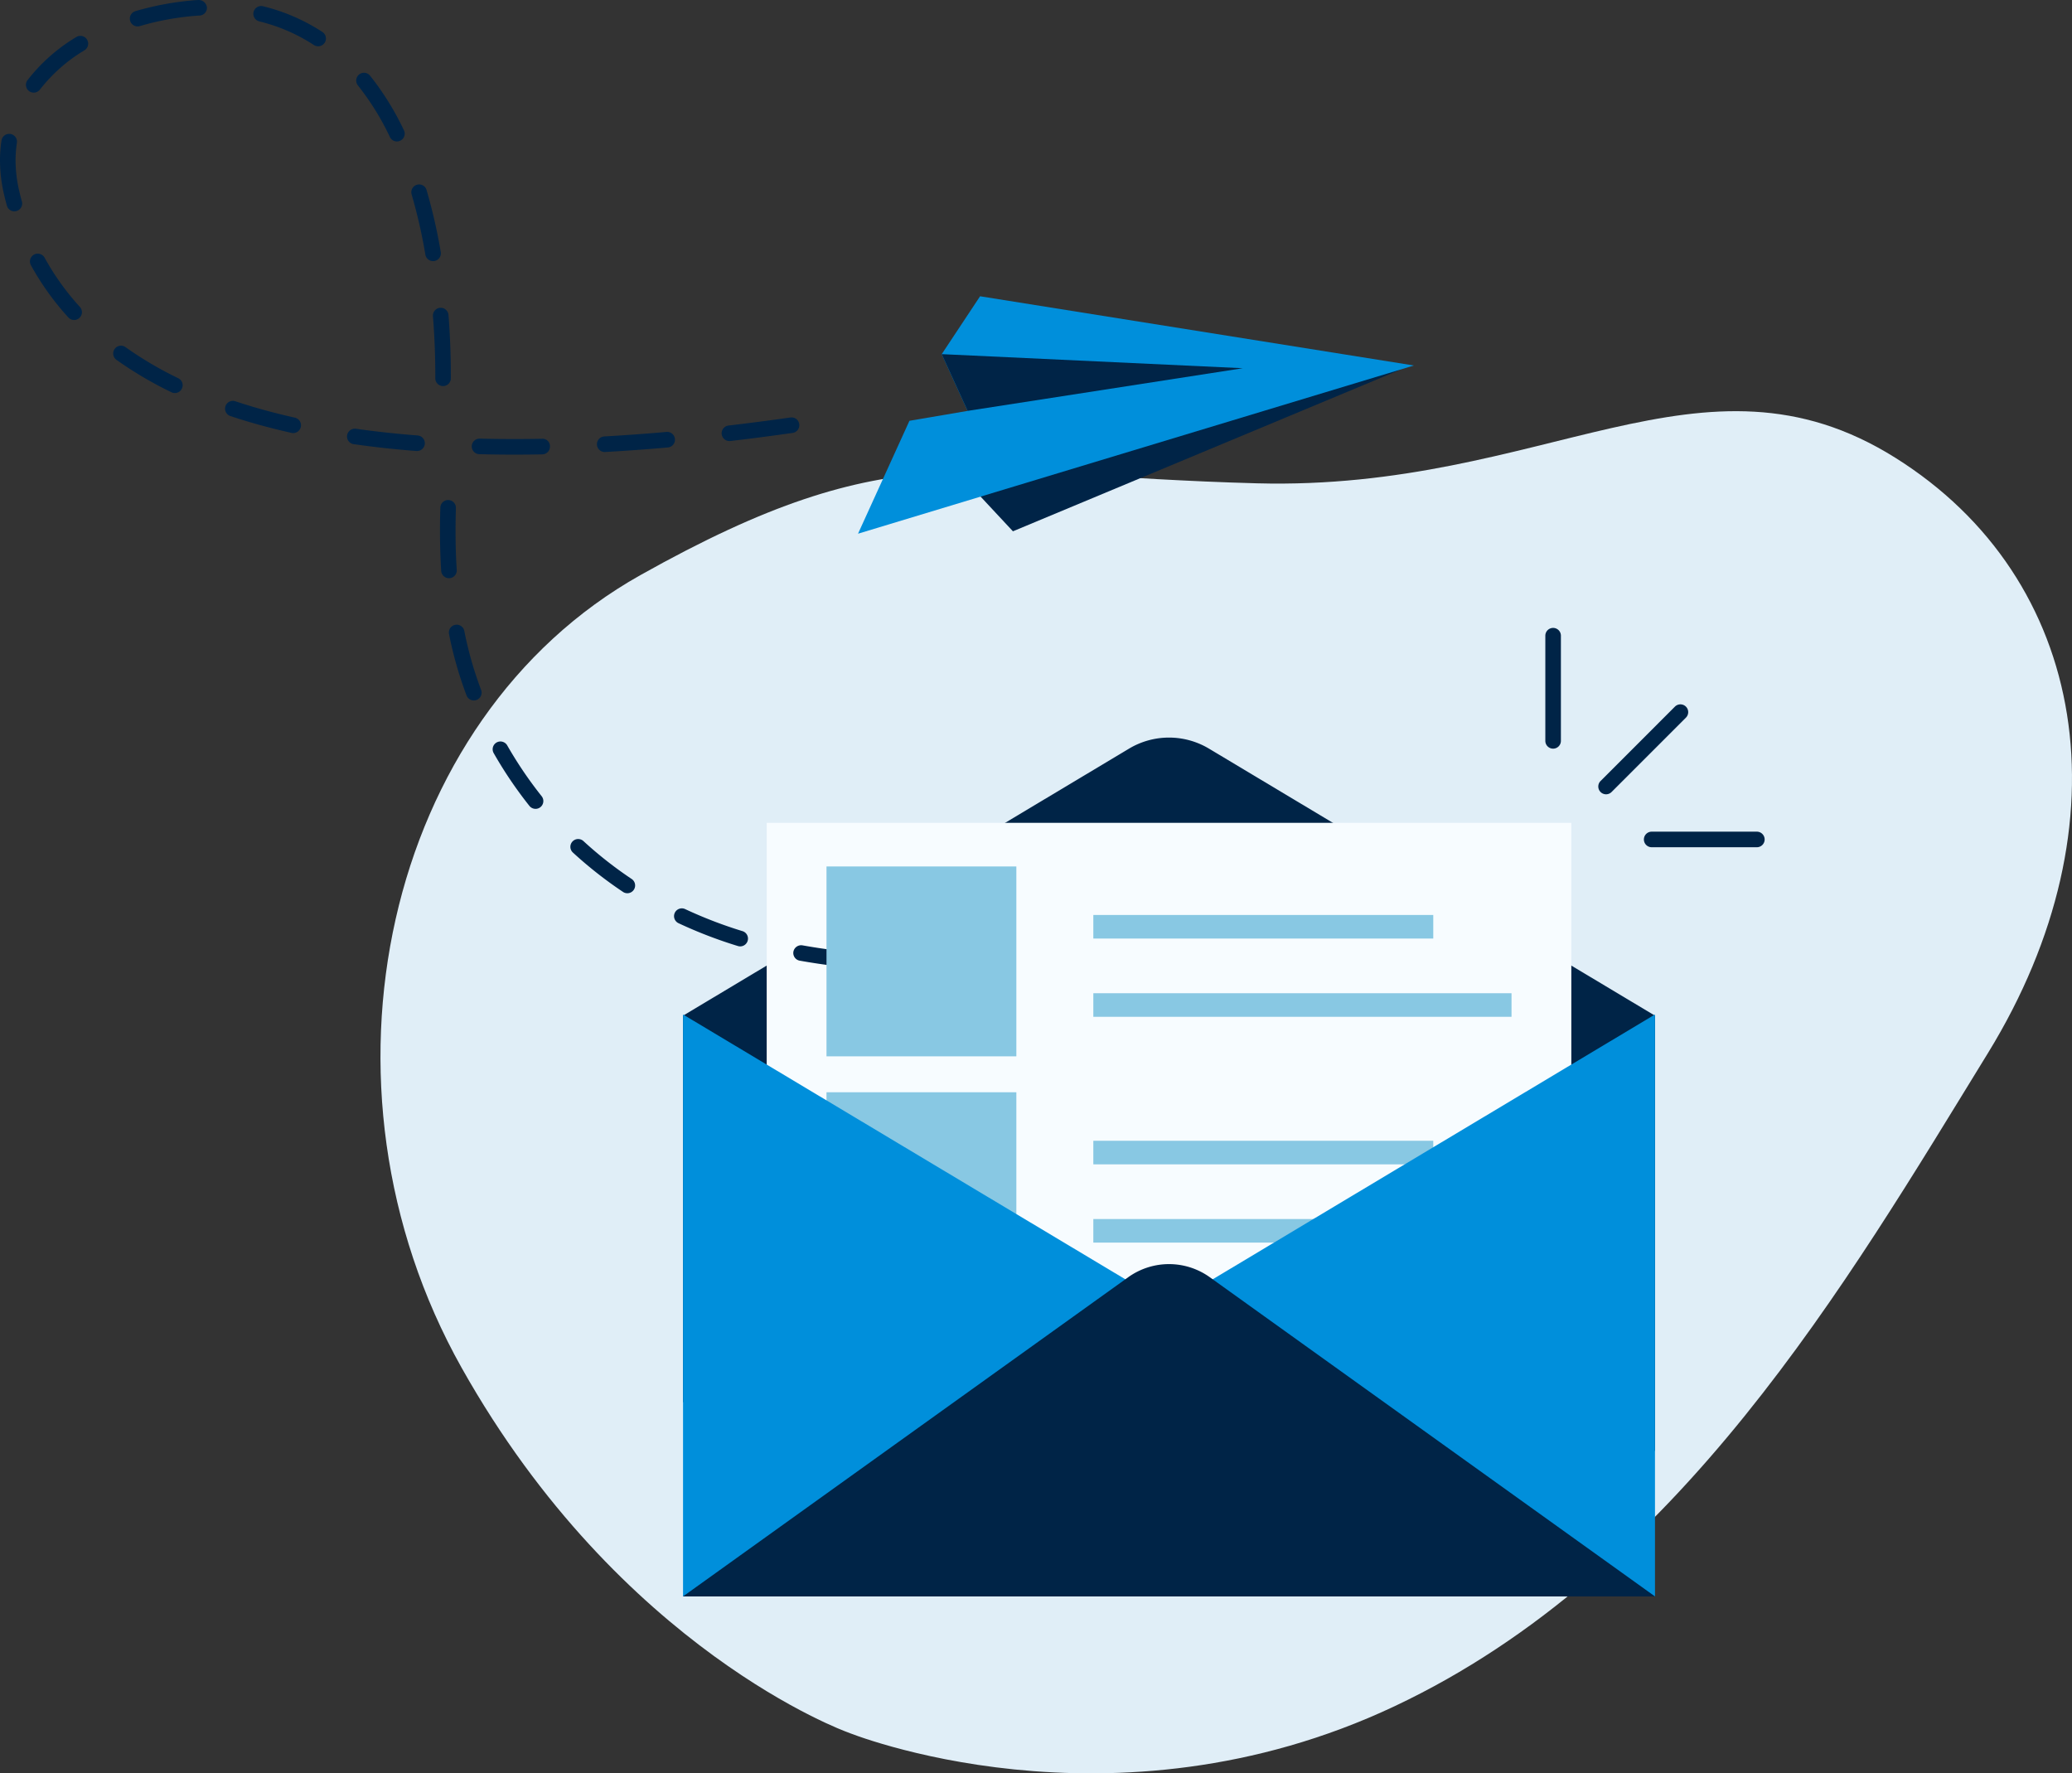
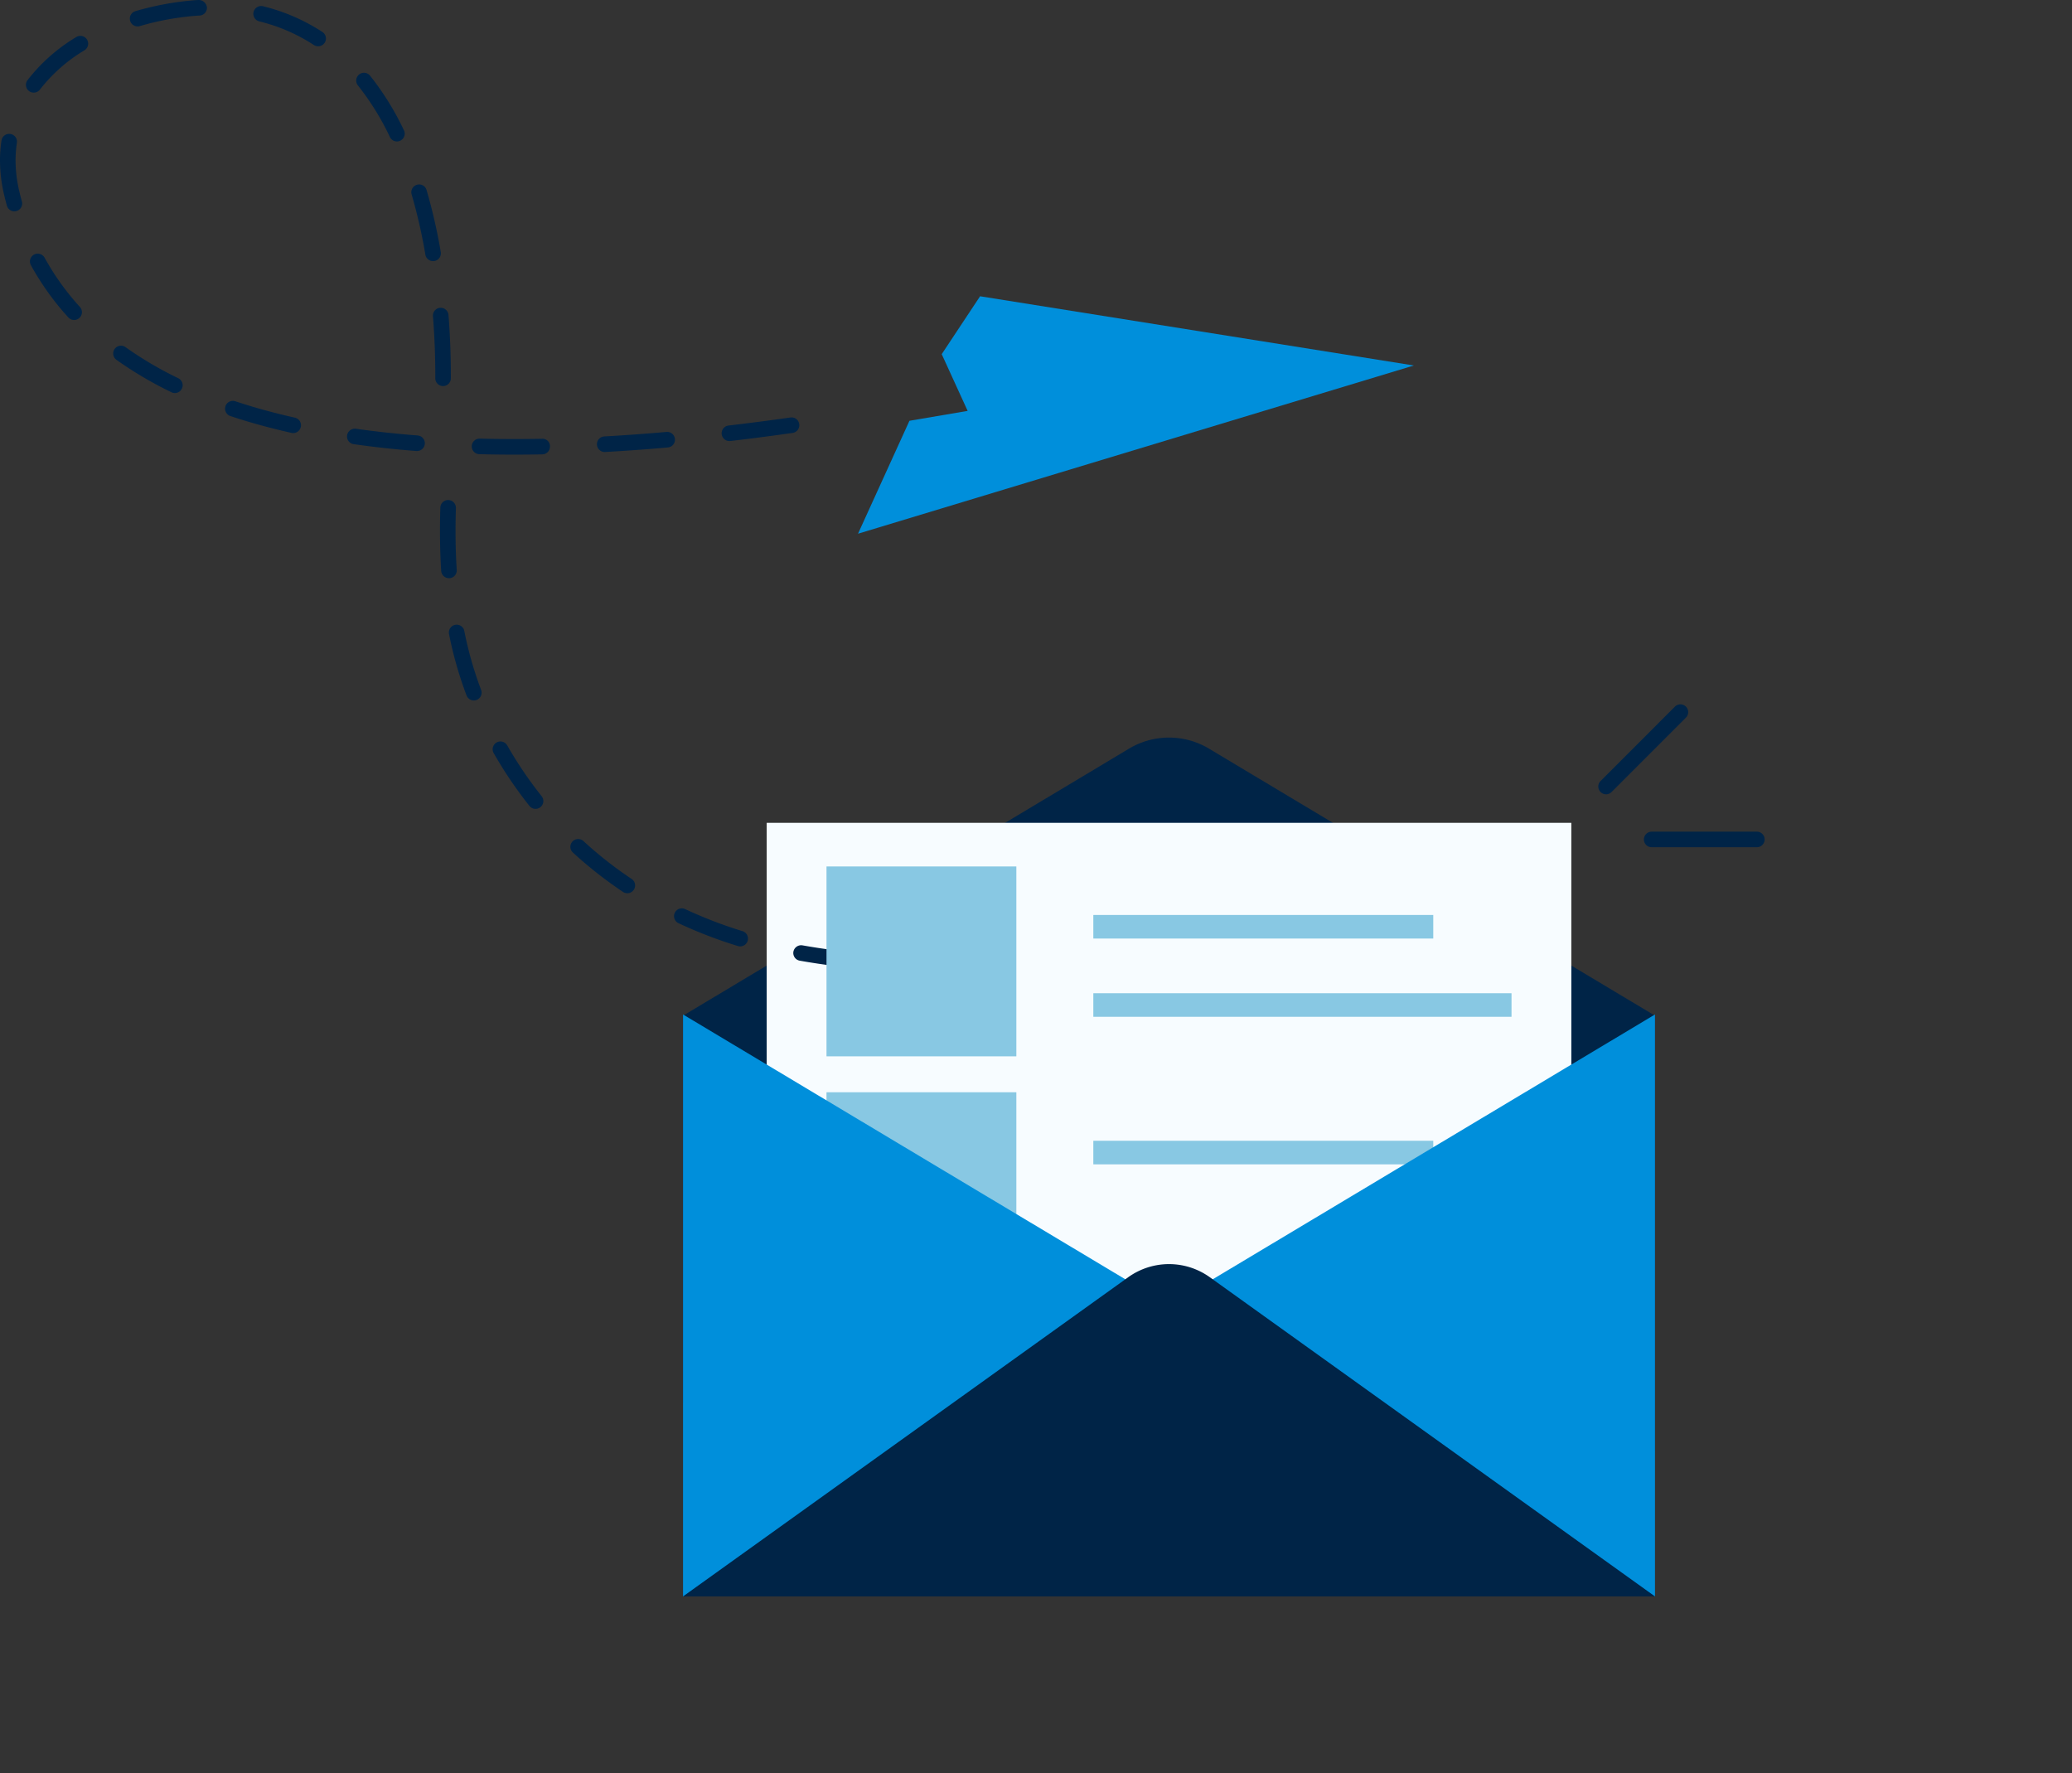
<svg xmlns="http://www.w3.org/2000/svg" width="527.5" height="451.416" viewBox="0 0 527.5 451.416">
  <rect x="0" y="0" width="527.5" height="451.416" fill="#333333" stroke="none" />
  <defs>
    <style>.a{fill:#e0eef7;}.b{fill:#002447;}.c{fill:#f7fcff;}.d{fill:#008fdb;}.e{fill:#88c8e3;}.f{fill:none;stroke:#88c8e3;stroke-miterlimit:10;stroke-width:6px;}</style>
  </defs>
-   <path class="a" d="M-1961.809,4549.859s67.075,27.568,139.462-6.621,114.906-107.538,150.956-166.186,25.556-120.854-23.625-151.622-89.054,8.5-162.45,6.547-92-13.082-156.977,23.376-85.983,129.728-45.5,201.774S-1961.809,4549.859-1961.809,4549.859Z" transform="translate(2177.469 -4108.946)" />
  <path class="b" d="M-2019.739,4350.061l113.552-67.979a19.8,19.8,0,0,1,20.341,0l113.552,67.979v110.8l-247.445-12.407Z" transform="translate(2193.629 -4091.514)" />
  <path class="c" d="M0,0H204.846V177.027H0Z" transform="translate(195.189 209.456)" />
  <g transform="translate(393.418 159.839)">
    <g transform="translate(13.48 19.455)">
      <path class="b" d="M-1833.636,4295.481a1.977,1.977,0,0,1-1.4-.581,1.982,1.982,0,0,1,0-2.8l18.93-18.933a1.981,1.981,0,0,1,2.8,0,1.98,1.98,0,0,1,0,2.8l-18.93,18.934A1.972,1.972,0,0,1-1833.636,4295.481Z" transform="translate(1835.618 -4272.583)" />
    </g>
-     <path class="b" d="M-1844.287,4287.945a1.983,1.983,0,0,1-1.983-1.981v-26.773a1.982,1.982,0,0,1,1.983-1.981,1.981,1.981,0,0,1,1.982,1.981v26.773A1.982,1.982,0,0,1-1844.287,4287.945Z" transform="translate(1846.27 -4257.21)" />
    <g transform="translate(25.094 51.867)">
      <path class="b" d="M-1797.684,4302.16h-26.776a1.982,1.982,0,0,1-1.981-1.981,1.983,1.983,0,0,1,1.981-1.983h26.776a1.983,1.983,0,0,1,1.982,1.983A1.982,1.982,0,0,1-1797.684,4302.16Z" transform="translate(1826.441 -4298.195)" />
    </g>
  </g>
  <g transform="translate(218.443 75.412)">
-     <path class="b" d="M-1963.626,4232.516l12.976,13.916,98.9-41.253Z" transform="translate(1990.085 -4186.598)" />
    <path class="d" d="M-1953.461,4190.5l-9.769,14.738,6.6,14.44-14.816,2.521-13.092,28.744,141.51-42.822Z" transform="translate(1984.534 -4190.496)" />
-     <path class="b" d="M-1961.1,4216.583l-6.6-14.441,76.65,3.584Z" transform="translate(1989.004 -4187.405)" />
  </g>
  <g transform="translate(112.011 127.283)">
    <path class="b" d="M-1941.744,4351.616c-1.087,0-2.179-.007-3.266-.021a1.981,1.981,0,0,1-1.96-2,1.937,1.937,0,0,1,2-1.958c5.137.057,10.236-.023,15.83-.26h.084a1.984,1.984,0,0,1,1.983,1.9,1.984,1.984,0,0,1-1.9,2.066C-1933.449,4351.524-1937.63,4351.616-1941.744,4351.616Zm-19.161-.782a1.484,1.484,0,0,1-.174-.007c-5.464-.468-10.84-1.167-15.976-2.082a1.984,1.984,0,0,1-1.6-2.3,2.014,2.014,0,0,1,2.3-1.6c5.018.893,10.275,1.578,15.62,2.037a1.982,1.982,0,0,1,1.806,2.146A1.981,1.981,0,0,1-1960.905,4350.834Zm-31.3-5.724a1.955,1.955,0,0,1-.581-.09,114.858,114.858,0,0,1-15.119-5.813,1.982,1.982,0,0,1-.953-2.637,1.981,1.981,0,0,1,2.637-.953,111.594,111.594,0,0,0,14.6,5.611,1.981,1.981,0,0,1,1.313,2.477A1.986,1.986,0,0,1-1992.208,4345.11Zm-28.729-13.531a1.963,1.963,0,0,1-1.1-.333,105.087,105.087,0,0,1-12.762-10.025,1.98,1.98,0,0,1-.117-2.8,1.985,1.985,0,0,1,2.8-.117,101.415,101.415,0,0,0,12.278,9.645,1.986,1.986,0,0,1,.549,2.75A1.985,1.985,0,0,1-2020.936,4331.579Zm-23.375-21.481a1.989,1.989,0,0,1-1.553-.744,105.859,105.859,0,0,1-9.1-13.442,1.984,1.984,0,0,1,.741-2.706,1.994,1.994,0,0,1,2.706.743,102.059,102.059,0,0,0,8.763,12.931,1.986,1.986,0,0,1-.317,2.789A1.967,1.967,0,0,1-2044.311,4310.1Zm-15.71-27.592a1.986,1.986,0,0,1-1.856-1.285,97.306,97.306,0,0,1-4.458-15.632,1.985,1.985,0,0,1,1.565-2.329,1.972,1.972,0,0,1,2.329,1.566,93.279,93.279,0,0,0,4.277,14.995,1.985,1.985,0,0,1-1.155,2.556A1.986,1.986,0,0,1-2060.021,4282.506Zm-6.328-31.124a1.986,1.986,0,0,1-1.977-1.856c-.206-3.241-.31-6.655-.31-10.139v-.8q.009-2.586.093-5.182a1.983,1.983,0,0,1,1.983-1.917h.064a1.984,1.984,0,0,1,1.917,2.046q-.082,2.539-.094,5.061v.8c0,3.4.1,6.729.3,9.886a1.981,1.981,0,0,1-1.853,2.106C-2066.263,4251.382-2066.3,4251.382-2066.35,4251.382Z" transform="translate(2068.636 -4231.484)" />
  </g>
  <path class="b" d="M-2026.17,4246.634q-4.542,0-8.939-.11a1.98,1.98,0,0,1-1.931-2.033,1.983,1.983,0,0,1,1.983-1.932h.052q7.681.193,15.846.043a1.875,1.875,0,0,1,2.021,1.943,1.978,1.978,0,0,1-1.944,2.021Q-2022.671,4246.635-2026.17,4246.634Zm22.971-.667a1.98,1.98,0,0,1-1.975-1.871,1.984,1.984,0,0,1,1.869-2.09c5.131-.291,10.458-.674,15.837-1.149a1.988,1.988,0,0,1,2.15,1.8,1.984,1.984,0,0,1-1.8,2.152c-5.422.477-10.791.868-15.966,1.155C-2003.12,4245.967-2003.16,4245.967-2003.2,4245.967Zm-47.773-.251c-.052,0-.1,0-.158,0-5.521-.429-10.893-1.018-15.969-1.744a1.982,1.982,0,0,1-1.682-2.245,2.015,2.015,0,0,1,2.244-1.682c4.991.715,10.28,1.292,15.716,1.712a1.988,1.988,0,0,1,1.825,2.134A1.983,1.983,0,0,1-2050.972,4245.716Zm79.527-2.534a1.982,1.982,0,0,1-1.967-1.753,1.981,1.981,0,0,1,1.74-2.2q7.73-.906,15.756-2.046a1.969,1.969,0,0,1,2.245,1.682,1.983,1.983,0,0,1-1.683,2.243q-8.083,1.154-15.858,2.061A2.078,2.078,0,0,1-1971.444,4243.182Zm-111.056-2.034a1.986,1.986,0,0,1-.437-.049c-3.836-.862-7.574-1.829-11.11-2.882q-2.257-.674-4.439-1.4a1.983,1.983,0,0,1-1.26-2.506,1.975,1.975,0,0,1,2.506-1.259q2.126.7,4.323,1.36c3.453,1.027,7.1,1.972,10.845,2.813a1.984,1.984,0,0,1,1.505,2.369A1.989,1.989,0,0,1-2082.5,4241.148Zm-30.13-10.19a1.974,1.974,0,0,1-.865-.2,96.86,96.86,0,0,1-14-8.252,1.986,1.986,0,0,1-.462-2.768,1.978,1.978,0,0,1,2.767-.462,92.74,92.74,0,0,0,13.428,7.911,1.985,1.985,0,0,1,.92,2.65A1.982,1.982,0,0,1-2112.63,4230.958Zm68.286-1.772a1.983,1.983,0,0,1-1.981-1.982v-.706c0-5-.2-10.082-.6-15.106a1.99,1.99,0,0,1,1.824-2.134,2,2,0,0,1,2.135,1.824c.4,5.125.6,10.312.6,15.416v.706A1.984,1.984,0,0,1-2044.345,4229.186Zm-93.93-16.821a1.976,1.976,0,0,1-1.465-.646,68.988,68.988,0,0,1-9.534-13.3,1.989,1.989,0,0,1,.785-2.7,2,2,0,0,1,2.7.786,64.858,64.858,0,0,0,8.985,12.535,1.985,1.985,0,0,1-.129,2.8A1.987,1.987,0,0,1-2138.275,4212.365Zm91.376-14.987a1.984,1.984,0,0,1-1.952-1.647,135.554,135.554,0,0,0-3.5-15.329,1.977,1.977,0,0,1,1.343-2.459,1.965,1.965,0,0,1,2.46,1.342,139.3,139.3,0,0,1,3.613,15.774,1.989,1.989,0,0,1-1.621,2.294A2.163,2.163,0,0,1-2046.9,4197.377Zm-106.586-12.672a1.984,1.984,0,0,1-1.911-1.457c-.245-.891-.475-1.788-.691-2.7a38.341,38.341,0,0,1-1.059-8.792,33.6,33.6,0,0,1,.381-5.088,1.984,1.984,0,0,1,2.256-1.663,1.98,1.98,0,0,1,1.663,2.257,30.044,30.044,0,0,0-.335,4.495,34.433,34.433,0,0,0,.955,7.878c.2.858.42,1.712.652,2.55a1.98,1.98,0,0,1-1.382,2.441A2.034,2.034,0,0,1-2153.485,4184.706Zm97.391-17.791a1.985,1.985,0,0,1-1.788-1.126,67.246,67.246,0,0,0-8.14-13.128,1.986,1.986,0,0,1,.3-2.79,1.984,1.984,0,0,1,2.789.3,71.516,71.516,0,0,1,8.624,13.9,1.983,1.983,0,0,1-.93,2.647A2.005,2.005,0,0,1-2056.094,4166.915Zm-92.467-12.433a1.968,1.968,0,0,1-1.2-.4,1.985,1.985,0,0,1-.377-2.779,44.951,44.951,0,0,1,12.421-10.975,1.988,1.988,0,0,1,2.727.656,1.985,1.985,0,0,1-.654,2.727,40.946,40.946,0,0,0-11.336,9.993A1.978,1.978,0,0,1-2148.561,4154.481Zm72.405-11.794a1.967,1.967,0,0,1-1.084-.323,44.815,44.815,0,0,0-13.9-6.018,1.988,1.988,0,0,1-1.452-2.4,1.994,1.994,0,0,1,2.4-1.453,48.873,48.873,0,0,1,15.129,6.553,1.986,1.986,0,0,1,.572,2.748A1.982,1.982,0,0,1-2076.156,4142.688Zm-45.957-5.056a1.985,1.985,0,0,1-1.9-1.424,1.982,1.982,0,0,1,1.339-2.463,74.823,74.823,0,0,1,15.594-2.82l.6-.019a2.113,2.113,0,0,1,2.021,1.944,1.981,1.981,0,0,1-1.944,2.021l-.433.016a70.655,70.655,0,0,0-14.713,2.66A2.036,2.036,0,0,1-2122.113,4137.631Z" transform="translate(2157.146 -4130.906)" />
  <g transform="translate(210.415 220.563)">
    <rect class="e" width="48.334" height="48.334" />
    <line class="f" x2="86.545" transform="translate(67.929 15.35)" />
    <line class="f" x2="106.466" transform="translate(67.929 35.271)" />
  </g>
  <g transform="translate(210.415 278.042)">
    <rect class="e" width="48.334" height="48.334" />
    <line class="f" x2="86.545" transform="translate(67.929 15.349)" />
-     <line class="f" x2="106.466" transform="translate(67.929 35.271)" />
  </g>
  <g transform="translate(173.891 258.242)">
    <path class="d" d="M-1772.295,4334.967v148.139h-247.444V4334.967l123.722,74.071Z" transform="translate(2019.739 -4334.967)" />
    <path class="b" d="M-2019.739,4469.773l113.336-81.254a17.825,17.825,0,0,1,20.772,0l113.337,81.254Z" transform="translate(2019.739 -4321.635)" />
  </g>
</svg>